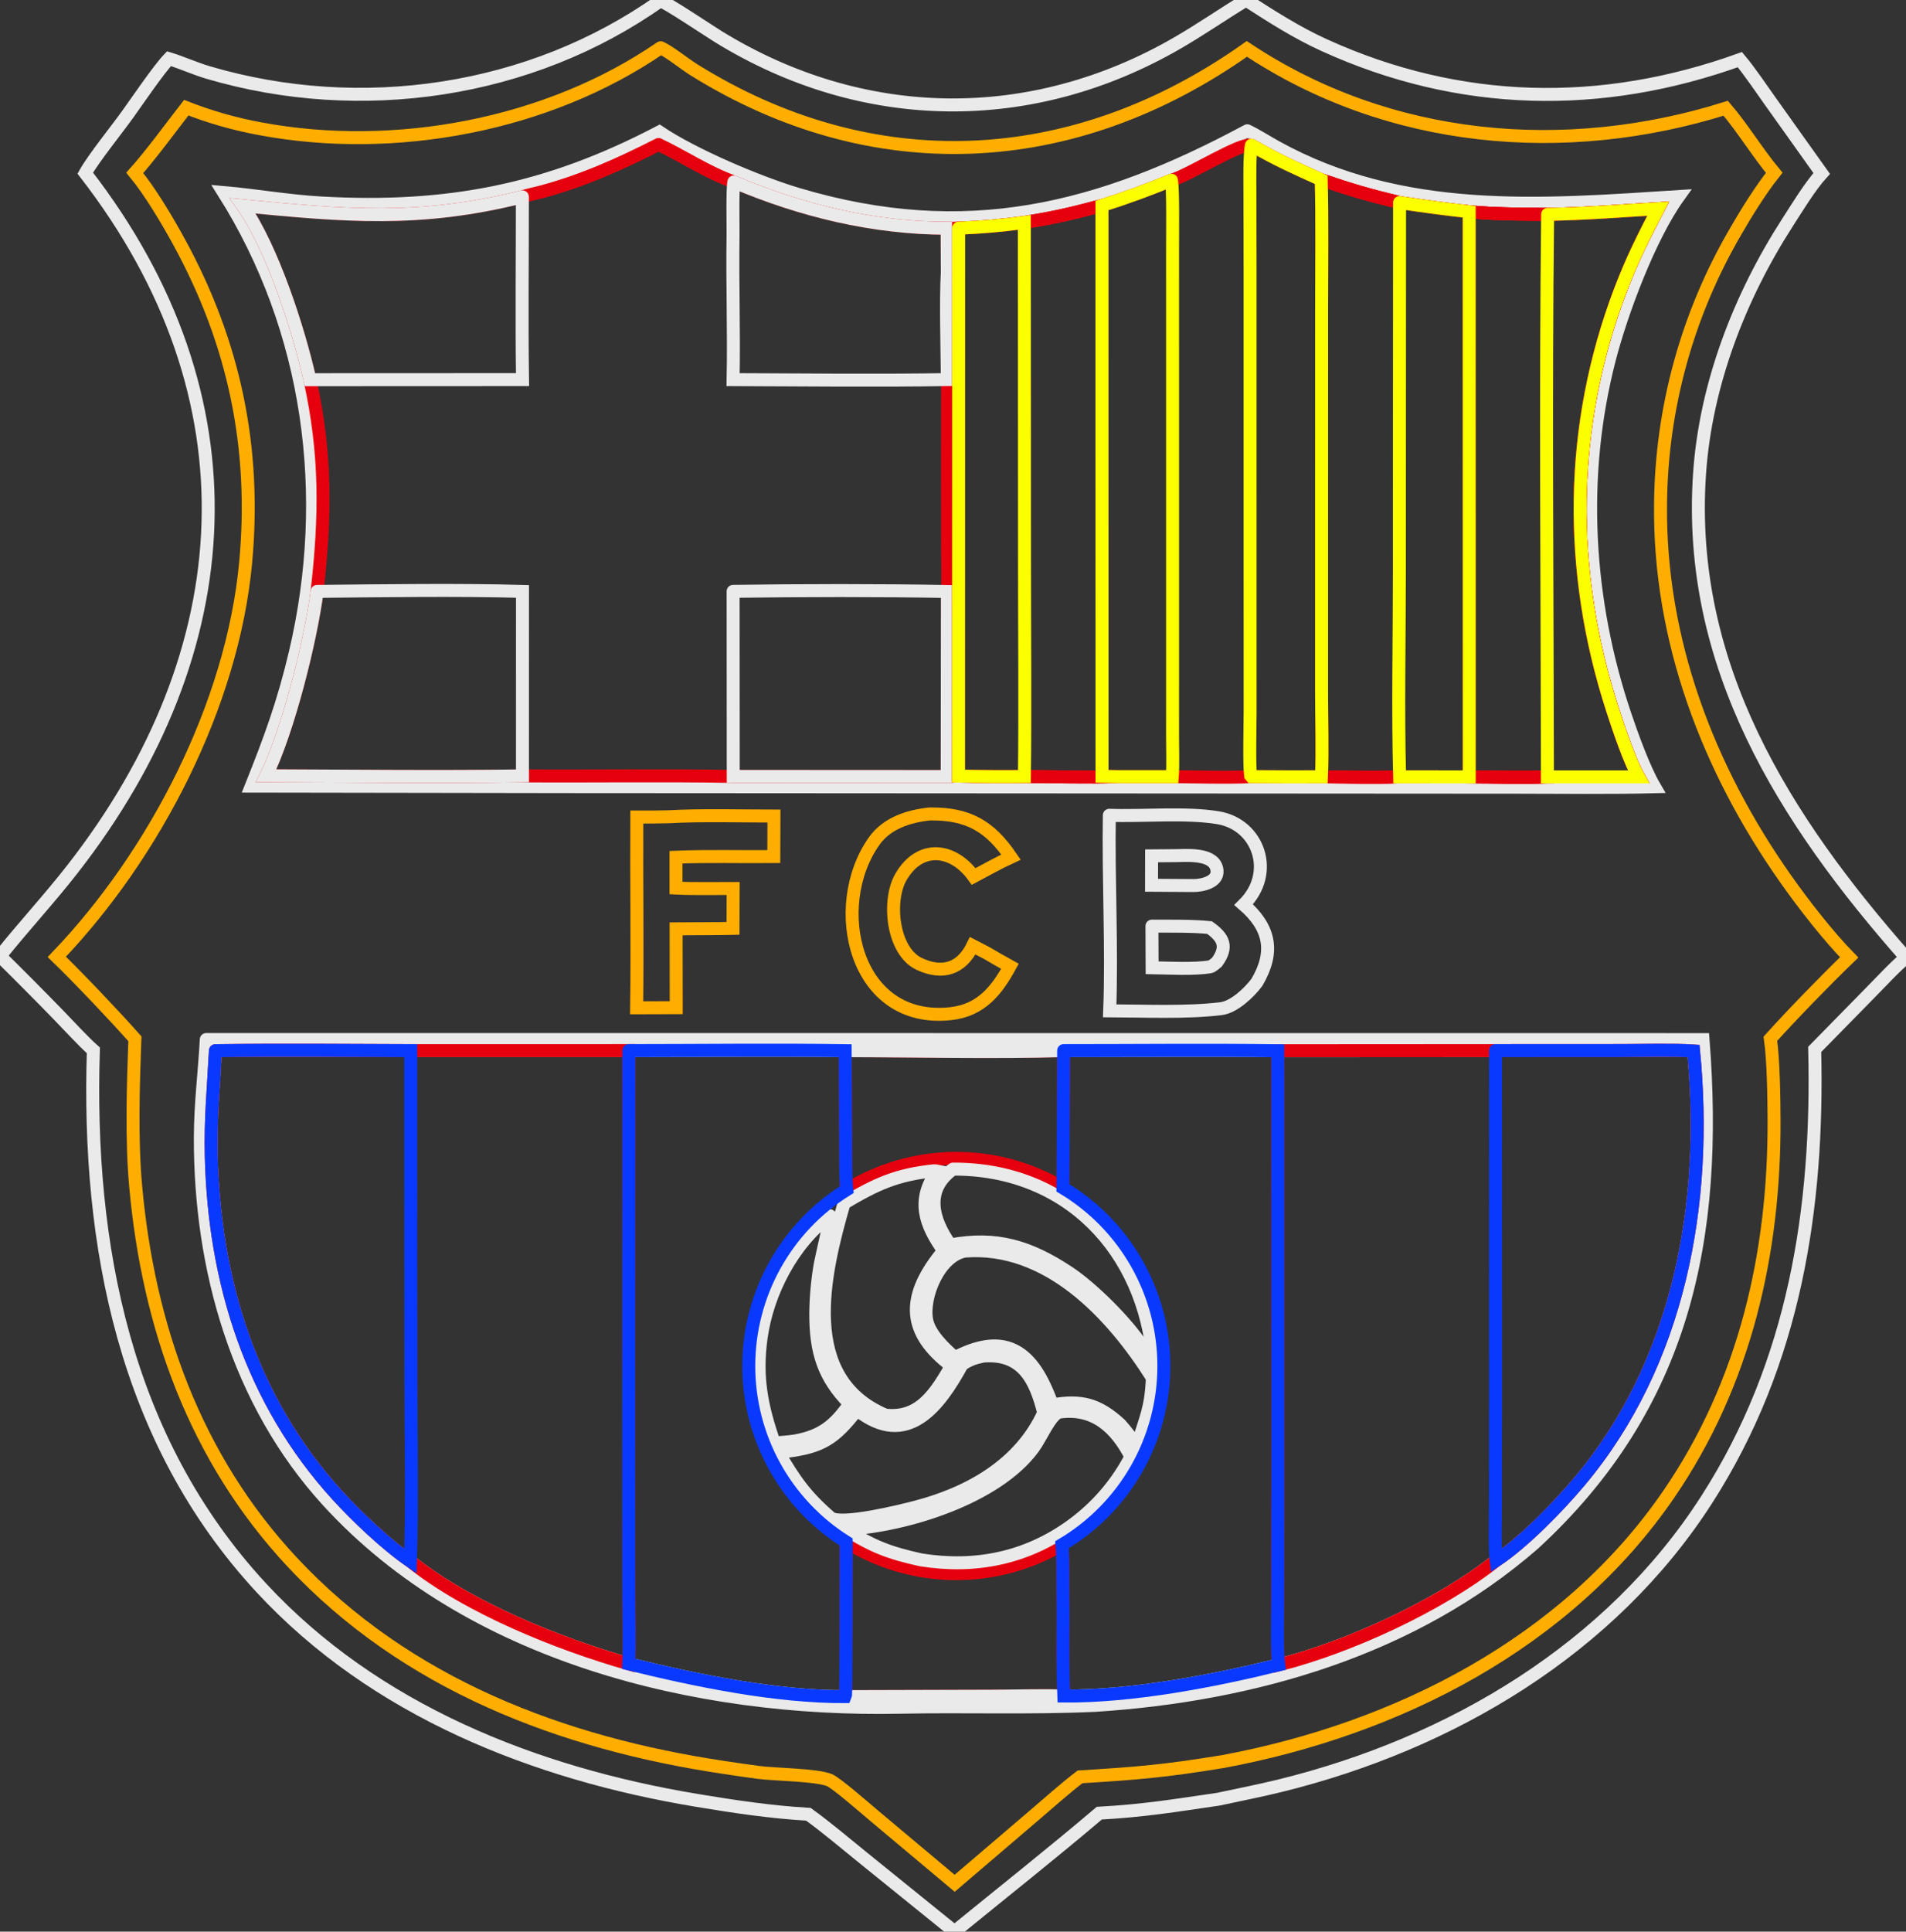
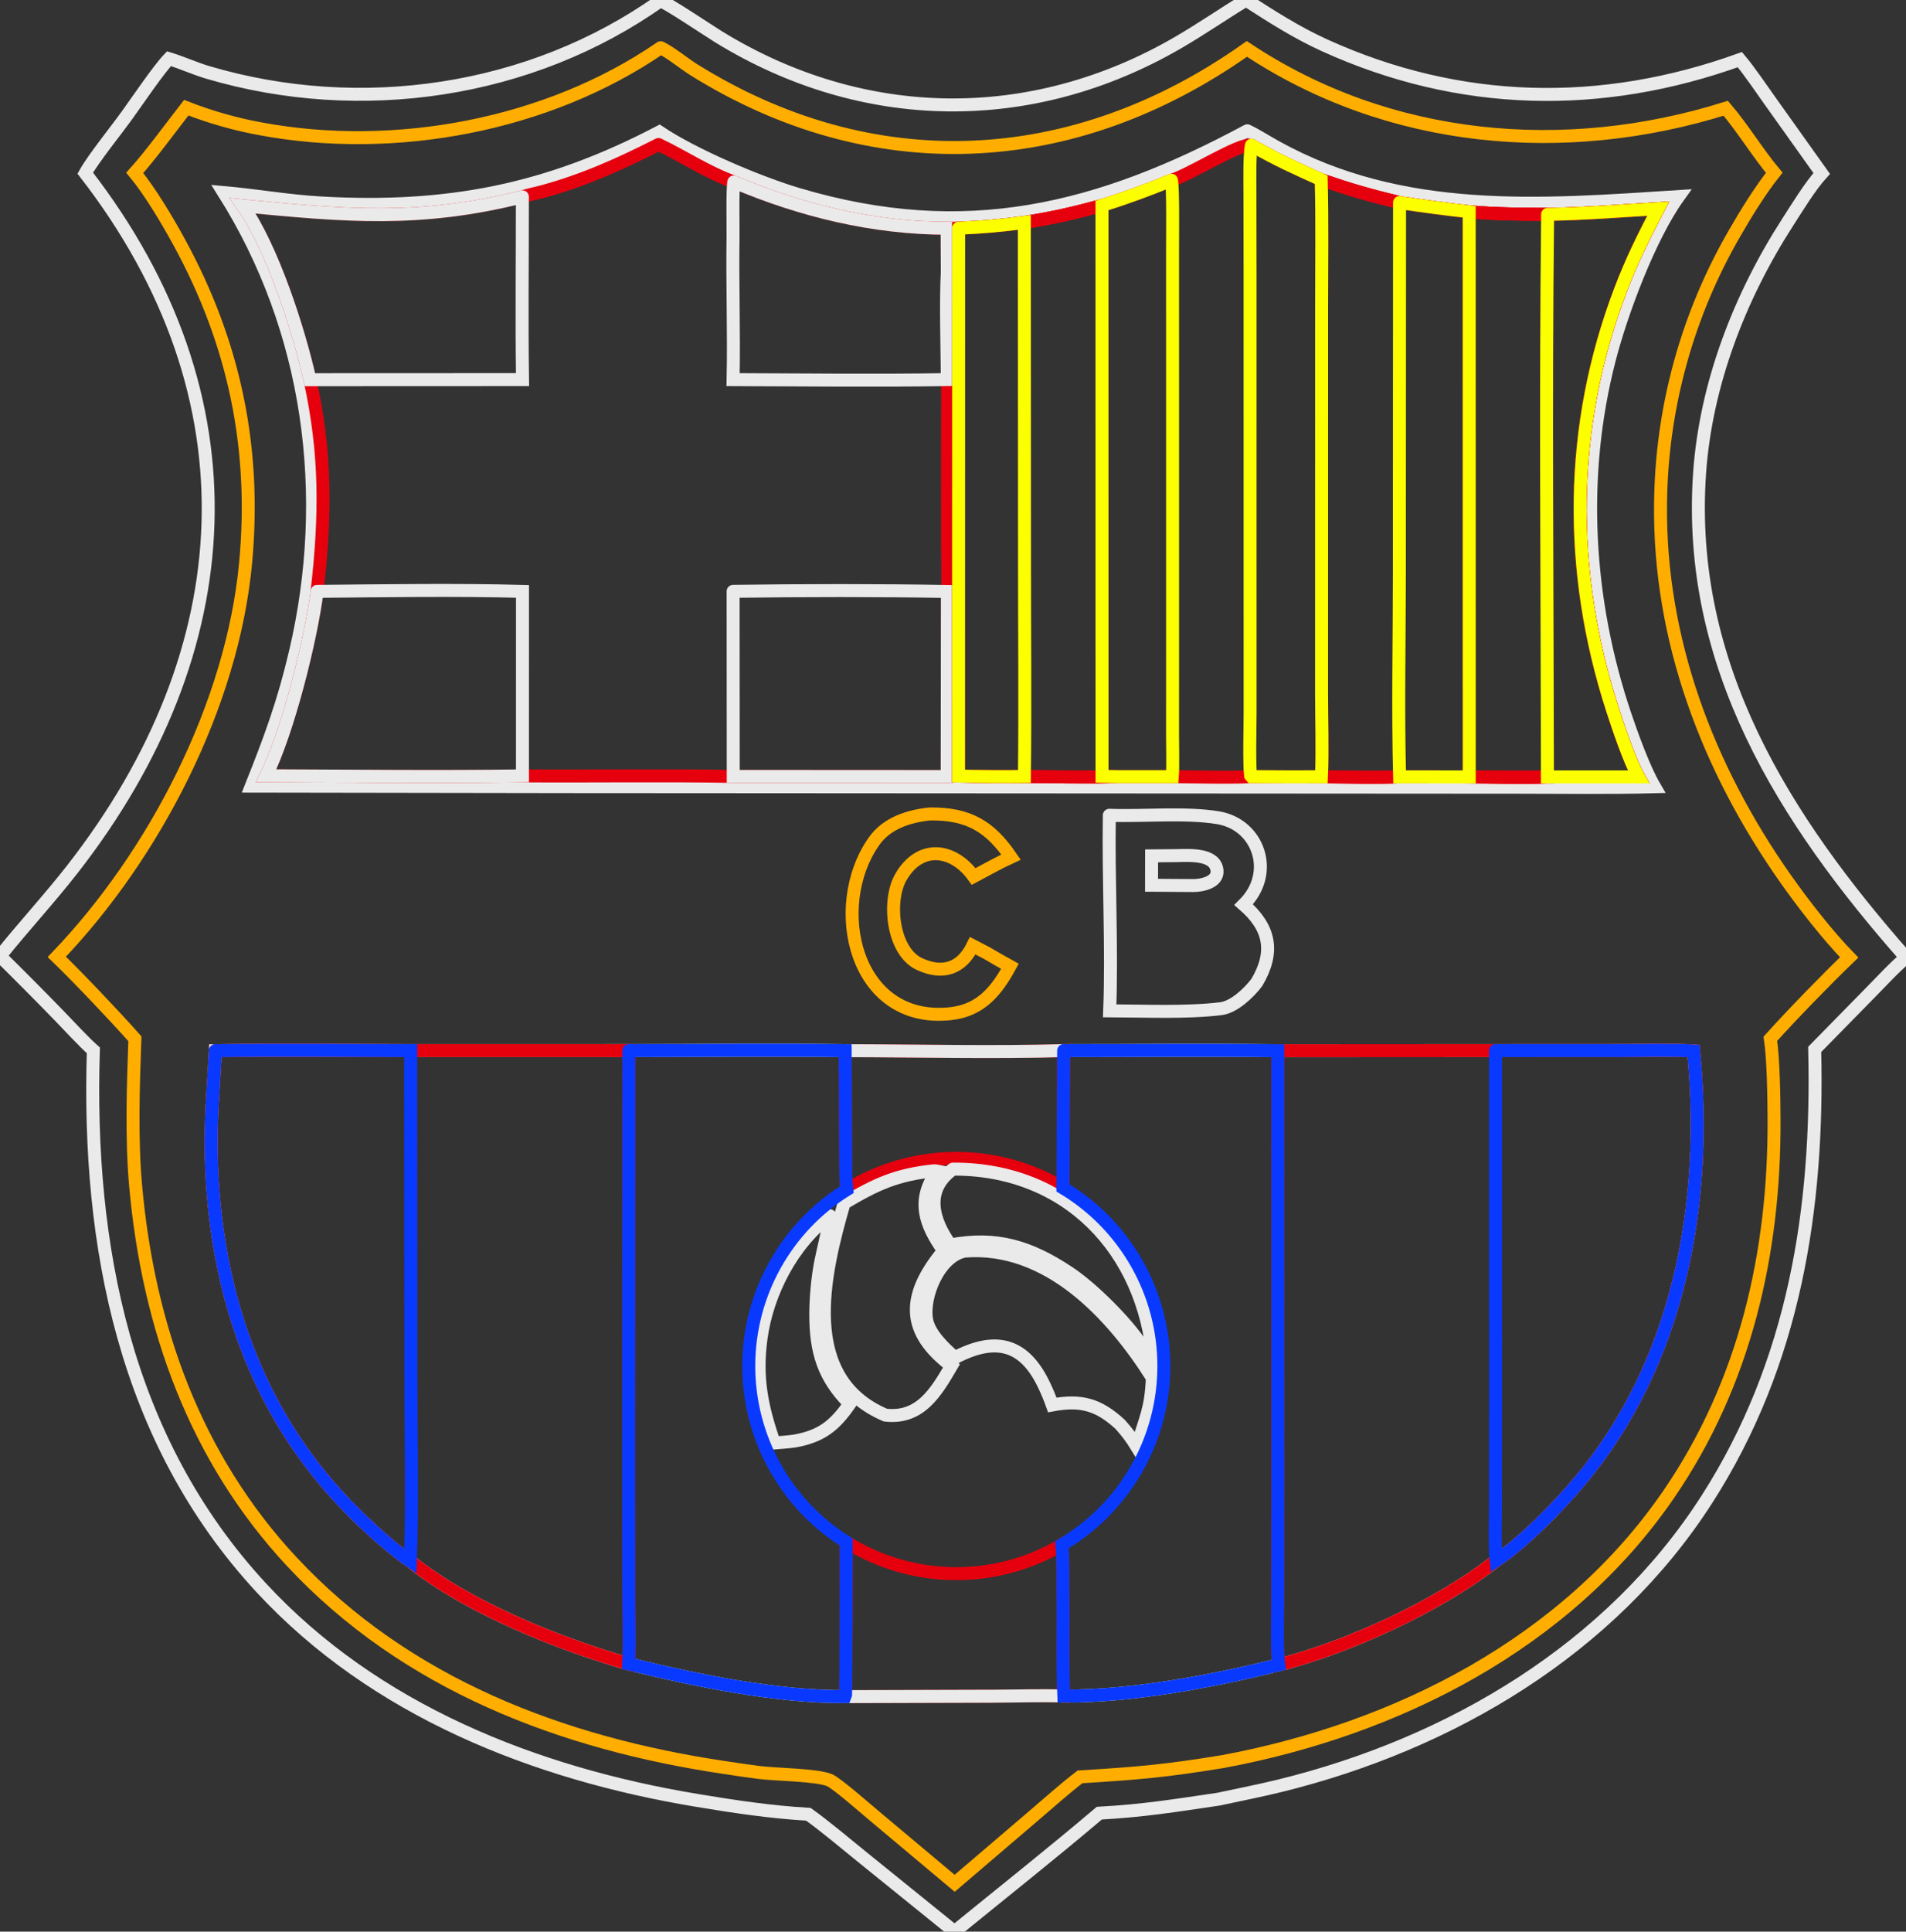
<svg xmlns="http://www.w3.org/2000/svg" baseProfile="tiny" height="1488.677" version="1.2" viewBox="265.952 217.092 1469.556 1488.677" width="1469.556">
  <rect x="265.952" y="217.092" width="1469.556" height="1488.677" fill="#333333" stroke="none" />
  <defs />
  <path auto-skeleton="false" d="M 1226.63,217.085 C 1246.58,229.986 1265.53,242.16 1287.26,252.033 C 1391.35,299.332 1500.61,301.481 1607.41,263.055 C 1614.74,271.742 1624.32,285.96 1631.06,295.405 L 1670.51,350.776 C 1661.57,360.588 1651.52,377.132 1644.2,388.486 C 1607.17,445.927 1581.01,513.514 1576.33,582.172 C 1566.27,729.836 1641.64,848.564 1735.51,955.072 C 1727.34,961.779 1716.21,973.764 1708.55,981.566 L 1665.11,1025.84 C 1668.11,1148.7 1649.43,1267.45 1582.02,1372.54 C 1507.94,1488.03 1384.64,1560.84 1253.34,1593.2 C 1237.26,1597.17 1221.39,1600.23 1205.26,1603.71 C 1171.55,1608.62 1148.51,1612.51 1113.52,1614.47 C 1078.07,1644.57 1038.2,1676.18 1001.88,1705.77 L 931.251,1648.68 C 918.167,1638.09 902.742,1625.03 889.212,1615.31 C 860.319,1613.66 831.739,1609.34 803.365,1604.63 C 678.396,1583.92 554.893,1535.37 467.262,1440.63 C 361.952,1326.77 333.172,1176.89 337.936,1026.59 C 330.033,1019.56 319.175,1007.66 311.578,999.856 C 296.538,984.378 281.329,969.065 265.954,953.92 C 284.08,931.213 303.981,909.819 322.182,886.457 C 453.031,718.501 465.861,523.577 331.689,350.528 C 338.024,339.162 356.251,316.596 364.514,305.042 C 371.913,294.697 388.688,270.095 396.235,262.312 C 406.264,265.373 416.274,269.98 426.417,272.971 C 543.769,307.571 675.022,288.583 775.01,217.716 C 778.749,218.204 812.53,240.882 819.828,245.373 C 931.12,313.854 1061.25,315.578 1174.29,249.904 C 1192.04,239.589 1208.89,227.98 1226.63,217.085" fill="none" id="element-0" initial-ids="[]" rgb="false" skeleton="false" stroke="#EAEAEA" stroke-linecap="round" stroke-opacity="1" stroke-width="10" visible="true" />
  <path auto-skeleton="false" d="M 775.356,253.889 C 782.336,257.049 793.756,266.395 801.003,270.908 C 937.467,355.907 1092.34,350.281 1227.32,254.781 C 1336.56,327.457 1472.49,339.387 1596.5,300.531 C 1609.1,315.113 1621.04,334.81 1633.91,350.244 C 1623.72,362.943 1612.05,381.654 1603.97,395.794 C 1566.84,459.428 1546.96,531.641 1546.26,605.308 C 1545.01,710.135 1582.82,809.376 1642.67,894.363 C 1656.45,913.926 1675.05,937.877 1691.7,954.953 C 1673.85,972.106 1647.42,999.303 1630.95,1017.62 C 1633.33,1033.98 1633.7,1063.27 1633.78,1079.92 C 1634.25,1182.94 1611.38,1282.95 1552.58,1368.7 C 1473.83,1483.55 1343.06,1549.76 1208.64,1574.73 C 1164.49,1581.96 1143.31,1583.76 1098.69,1586.48 C 1087.37,1595.06 1074.2,1606.87 1063.22,1616.22 L 1002.02,1668.51 L 939.351,1615.95 C 933.66,1611.18 910.657,1591.05 905.418,1588.97 C 895.009,1584.85 863.739,1584.73 850.854,1583.07 C 842.531,1582.01 832.992,1580.54 824.758,1579.32 C 699.375,1560.72 579.221,1515.24 491.083,1420.81 C 416.306,1340.7 380.319,1239.46 370.551,1131.24 C 367.264,1094.82 368.626,1054.33 369.959,1017.67 C 353.947,999.628 326.939,971.188 309.753,954.534 C 385.215,875.884 445.12,760.152 455.321,650.93 C 463.576,562.549 446.675,481.635 404.129,403.772 C 395.099,387.245 381.784,364.744 369.854,350.321 C 381.938,336.904 397.933,315.051 409.555,300.087 C 428.134,307.36 447.372,312.822 467.001,316.395 C 570.211,335.618 688.204,313.791 775.356,253.889" fill="none" id="element-1" initial-ids="[]" rgb="false" skeleton="false" stroke="#FFAE00" stroke-linecap="round" stroke-opacity="1" stroke-width="10" visible="true" />
  <path auto-skeleton="false" d="M 918.361,1405.49 C 969.069,1437.24 1033.25,1438.05 1084.75,1407.59 C 1085.84,1419.93 1085.27,1432.49 1085.46,1444.88 C 1085.86,1471.12 1084.95,1498.03 1086.16,1524.2 C 1069.3,1523.6 1048.42,1524.28 1031.07,1524.34 L 917.772,1524.66 C 918.412,1523.41 918.353,1413.51 918.361,1405.49" fill="none" id="element-10" initial-ids="[]" rgb="false" skeleton="false" stroke="#E6000E" stroke-linecap="round" stroke-opacity="1" stroke-width="10" visible="true" />
  <path auto-skeleton="false" d="M 917.591,1026.82 C 970.692,1026.9 1033.39,1028.33 1086.04,1026.77 L 1085.48,1132.55 C 1034.05,1101.76 969.728,1102.3 918.82,1133.94 C 917.741,1125.38 918.008,1105.91 917.944,1096.48 L 917.591,1026.82" fill="none" id="element-11" initial-ids="[]" rgb="false" skeleton="false" stroke="#E6000E" stroke-linecap="round" stroke-opacity="1" stroke-width="10" visible="true" />
-   <path auto-skeleton="false" d="M 1023.91,1262.19 C 1054.13,1259.71 1064.23,1280.08 1070.66,1305.88 C 1052.41,1345.86 1013.39,1367.71 972.471,1378.48 C 959.915,1381.79 916.113,1392.49 906.707,1387.14 C 887.067,1370.16 878.811,1358.24 866.0,1336.23 C 867.837,1336.12 869.671,1335.96 871.498,1335.74 C 899.768,1332.33 909.446,1325.77 926.717,1303.68 C 965.558,1334.49 990.485,1300.1 1007.75,1268.62 C 1013.86,1264.66 1017.14,1263.74 1023.91,1262.19" fill="none" id="element-12" initial-ids="[]" rgb="false" skeleton="false" stroke="#EAEAEA" stroke-linecap="round" stroke-opacity="1" stroke-width="10" visible="true" />
  <path auto-skeleton="false" d="M 1009.9,1181.27 C 1073.66,1176.35 1123.25,1229.51 1154.44,1278.96 C 1153.38,1303.35 1149.32,1309.22 1142.54,1332.15 C 1138.08,1324.9 1135.17,1321.16 1129.63,1314.85 C 1112.98,1299.53 1099.45,1295.75 1077.3,1299.86 C 1075.47,1294.74 1073.39,1289.72 1071.06,1284.81 C 1055.57,1252.01 1033.18,1247.18 1002.2,1263.39 C 993.974,1256.25 982.219,1245.14 980.349,1234.01 C 977.29,1215.81 990.228,1184.87 1009.9,1181.27" fill="none" id="element-13" initial-ids="[]" rgb="false" skeleton="false" stroke="#EAEAEA" stroke-linecap="round" stroke-opacity="1" stroke-width="10" visible="true" />
  <path auto-skeleton="false" d="M 985.938,1119.4 C 987.165,1119.31 986.334,1119.32 988.41,1119.71 C 972.333,1142.2 979.186,1160.92 993.537,1181.0 C 992.487,1182.26 991.459,1183.54 990.453,1184.84 C 964.998,1217.34 965.313,1244.08 999.538,1269.77 C 987.641,1290.03 975.535,1310.8 948.614,1307.69 C 881.983,1279.45 900.8,1199.37 916.78,1144.35 C 941.537,1129.59 957.234,1122.43 985.938,1119.4" fill="none" id="element-14" initial-ids="[]" rgb="false" skeleton="false" stroke="#EAEAEA" stroke-linecap="round" stroke-opacity="1" stroke-width="10" visible="true" />
-   <path auto-skeleton="false" d="M 1082.27,1305.42 C 1109.45,1301.37 1126.36,1317.35 1137.93,1339.73 C 1126.97,1360.79 1111.24,1379.0 1091.99,1392.91 C 1057.28,1418.04 1017.93,1425.92 976.047,1419.26 C 951.817,1413.9 938.844,1409.06 917.933,1395.66 C 964.88,1393.08 1034.4,1371.34 1062.62,1333.04 C 1068.6,1324.92 1075.3,1308.32 1082.27,1305.42" fill="none" id="element-15" initial-ids="[]" rgb="false" skeleton="false" stroke="#EAEAEA" stroke-linecap="round" stroke-opacity="1" stroke-width="10" visible="true" />
  <path auto-skeleton="false" d="M 1000.74,1118.11 C 1088.48,1117.69 1148.22,1180.53 1155.19,1265.88 L 1146.61,1254.59 C 1134.64,1236.17 1107.98,1209.77 1090.22,1197.97 C 1060.07,1177.94 1034.23,1169.85 998.721,1176.54 C 985.133,1157.69 978.157,1134.19 1000.74,1118.11" fill="none" id="element-16" initial-ids="[]" rgb="false" skeleton="false" stroke="#EAEAEA" stroke-linecap="round" stroke-opacity="1" stroke-width="10" visible="true" />
  <path auto-skeleton="false" d="M 905.737,1154.02 C 906.706,1155.88 899.165,1186.65 898.347,1191.62 C 896.182,1204.19 895.033,1216.91 894.913,1229.66 C 894.885,1258.54 900.756,1278.51 921.142,1298.98 C 909.339,1315.98 899.225,1323.91 878.874,1327.63 C 873.619,1328.41 868.207,1328.74 862.903,1329.17 C 853.098,1300.98 848.638,1278.44 852.745,1248.32 C 857.547,1213.09 877.067,1175.65 905.737,1154.02" fill="none" id="element-17" initial-ids="[]" rgb="false" skeleton="false" stroke="#EAEAEA" stroke-linecap="round" stroke-opacity="1" stroke-width="10" visible="true" />
  <path auto-skeleton="false" d="M 1227.62,317.895 C 1234.52,321.128 1242.86,326.489 1249.76,330.306 C 1347.16,384.238 1453.94,375.4 1560.11,368.591 C 1537.93,399.433 1516.23,457.373 1506.75,494.097 C 1483.46,584.234 1489.1,679.856 1518.75,767.798 C 1524.04,783.485 1533.33,809.303 1541.6,823.438 C 1507.29,824.344 1471.33,823.8 1436.87,823.794 L 1252.83,823.672 L 704.122,823.326 L 459.734,822.945 C 474.401,786.228 484.612,758.595 493.764,719.614 C 522.128,598.802 505.243,471.307 438.459,365.479 C 463.481,367.67 487.985,372.105 513.625,373.534 C 611.603,378.995 688.124,363.926 774.312,318.833 C 800.629,336.565 851.074,357.946 881.551,366.971 C 1010.49,405.156 1112.95,379.487 1227.62,317.895" fill="none" id="element-18" initial-ids="[]" rgb="false" skeleton="false" stroke="#EAEAEA" stroke-linecap="round" stroke-opacity="1" stroke-width="10" visible="true" />
  <path auto-skeleton="false" d="M 773.681,328.456 C 792.773,337.466 811.015,349.898 831.791,357.316 C 883.737,379.392 939.514,392.961 996.189,393.001 L 996.332,426.837 C 997.135,442.43 996.672,461.023 996.664,476.801 L 996.497,568.608 L 996.539,638.498 C 996.547,647.697 997.054,664.386 996.415,672.938 L 996.247,815.558 L 831.295,815.467 C 777.38,814.507 722.803,815.398 668.772,815.039 C 603.689,815.998 536.344,815.161 471.149,814.953 C 488.05,780.676 505.575,710.647 510.433,672.863 C 517.015,615.046 517.624,567.273 504.913,509.723 C 496.191,470.856 475.978,408.228 453.114,375.704 C 532.041,383.27 589.536,388.619 668.709,368.777 C 672.908,367.36 679.023,366.145 683.499,364.947 C 715.464,356.39 744.304,343.421 773.681,328.456" fill="none" id="element-19" initial-ids="[]" rgb="false" skeleton="false" stroke="#E6000E" stroke-linecap="round" stroke-opacity="1" stroke-width="10" visible="true" />
-   <path auto-skeleton="false" d="M 424.998,1018.22 L 1579.03,1018.3 C 1590.84,1170.8 1564.68,1299.89 1448.62,1406.71 C 1355.19,1488.24 1232.41,1523.47 1110.6,1531.36 C 1060.38,1533.69 1009.78,1531.8 959.533,1532.83 C 802.973,1536.02 627.594,1493.13 518.619,1373.78 C 449.123,1297.67 420.032,1194.65 420.415,1093.06 C 420.511,1067.57 423.65,1043.47 424.998,1018.22" fill="none" id="element-2" initial-ids="[]" rgb="false" skeleton="false" stroke="#EAEAEA" stroke-linecap="round" stroke-opacity="1" stroke-width="10" visible="true" />
  <path auto-skeleton="false" d="M 510.433,672.863 C 560.012,672.37 619.454,671.487 668.801,672.874 L 668.772,815.039 C 603.689,815.998 536.344,815.161 471.149,814.953 C 488.05,780.676 505.575,710.647 510.433,672.863" fill="none" id="element-20" initial-ids="[]" rgb="false" skeleton="false" stroke="#EAEAEA" stroke-linecap="round" stroke-opacity="1" stroke-width="10" visible="true" />
  <path auto-skeleton="false" d="M 668.709,368.777 C 668.77,415.343 668.135,463.253 668.829,509.653 L 504.913,509.723 C 496.191,470.856 475.978,408.228 453.114,375.704 C 532.041,383.27 589.536,388.619 668.709,368.777" fill="none" id="element-21" initial-ids="[]" rgb="false" skeleton="false" stroke="#EAEAEA" stroke-linecap="round" stroke-opacity="1" stroke-width="10" visible="true" />
  <path auto-skeleton="false" d="M 831.199,672.832 C 884.3,672.078 943.402,671.986 996.415,672.938 L 996.247,815.558 L 831.295,815.467 L 831.199,672.832" fill="none" id="element-22" initial-ids="[]" rgb="false" skeleton="false" stroke="#EAEAEA" stroke-linecap="round" stroke-opacity="1" stroke-width="10" visible="true" />
  <path auto-skeleton="false" d="M 831.791,357.316 C 883.737,379.392 939.514,392.961 996.189,393.001 L 996.332,426.837 C 995.08,450.569 996.195,485.148 996.363,509.639 C 942.418,510.523 885.221,509.862 831.184,509.666 C 831.937,473.291 830.574,435.626 831.143,399.177 C 831.255,391.994 830.606,362.508 831.791,357.316" fill="none" id="element-23" initial-ids="[]" rgb="false" skeleton="false" stroke="#EAEAEA" stroke-linecap="round" stroke-opacity="1" stroke-width="10" visible="true" />
  <path auto-skeleton="false" d="M 1169.13,355.991 C 1182.1,352.59 1222.55,326.636 1230.86,329.004 C 1251.67,340.928 1263.05,345.823 1284.64,355.636 C 1307.79,363.569 1321.3,367.439 1345.04,373.194 C 1362.88,375.91 1380.78,378.273 1398.72,380.281 C 1418.65,382.189 1439.15,382.112 1459.2,382.299 C 1489.94,381.759 1514.39,379.634 1544.44,377.904 C 1532.88,400.24 1524.39,417.008 1515.45,440.408 C 1475.37,545.326 1474.63,657.27 1509.14,763.785 C 1513.64,777.689 1522.25,803.342 1529.25,815.791 L 1459.05,815.806 C 1441.34,816.568 1416.94,815.829 1398.75,815.806 L 1345.08,815.733 C 1327.42,816.58 1303.0,815.841 1284.82,815.728 C 1266.85,815.797 1248.88,815.752 1230.91,815.593 C 1213.91,816.576 1187.5,815.768 1169.82,815.624 L 1127.23,815.621 C 1105.06,816.365 1078.33,815.582 1055.8,815.524 C 1038.86,815.701 1021.93,815.591 1005.0,815.192 L 1005.08,392.963 C 1023.55,392.185 1037.38,390.958 1055.74,388.529 C 1079.3,384.743 1092.36,381.7 1115.59,375.471 C 1133.72,369.788 1151.58,363.288 1169.13,355.991" fill="none" id="element-24" initial-ids="[]" rgb="false" skeleton="false" stroke="#E6000E" stroke-linecap="round" stroke-opacity="1" stroke-width="10" visible="true" />
  <path auto-skeleton="false" d="M 1284.64,355.636 C 1307.79,363.569 1321.3,367.439 1345.04,373.194 C 1362.88,375.91 1380.78,378.273 1398.72,380.281 C 1418.65,382.189 1439.15,382.112 1459.2,382.299 C 1489.94,381.759 1514.39,379.634 1544.44,377.904 C 1532.88,400.24 1524.39,417.008 1515.45,440.408 C 1475.37,545.326 1474.63,657.27 1509.14,763.785 C 1513.64,777.689 1522.25,803.342 1529.25,815.791 L 1459.05,815.806 C 1441.34,816.568 1416.94,815.829 1398.75,815.806 L 1345.08,815.733 C 1327.42,816.58 1303.0,815.841 1284.82,815.728 C 1285.72,796.421 1284.91,770.848 1284.9,750.969 L 1284.9,624.495 L 1284.94,453.282 C 1284.94,421.279 1285.46,387.485 1284.64,355.636" fill="none" id="element-25" initial-ids="[]" rgb="false" skeleton="false" stroke="#E6000E" stroke-linecap="round" stroke-opacity="1" stroke-width="10" visible="true" />
  <path auto-skeleton="false" d="M 1459.2,382.299 C 1489.94,381.759 1514.39,379.634 1544.44,377.904 C 1532.88,400.24 1524.39,417.008 1515.45,440.408 C 1475.37,545.326 1474.63,657.27 1509.14,763.785 C 1513.64,777.689 1522.25,803.342 1529.25,815.791 L 1459.05,815.806 C 1441.34,816.568 1416.94,815.829 1398.75,815.806 L 1398.72,380.281 C 1418.65,382.189 1439.15,382.112 1459.2,382.299" fill="none" id="element-26" initial-ids="[]" rgb="false" skeleton="false" stroke="#E6000E" stroke-linecap="round" stroke-opacity="1" stroke-width="10" visible="true" />
  <path auto-skeleton="false" d="M 1459.2,382.299 C 1489.94,381.759 1514.39,379.634 1544.44,377.904 C 1532.88,400.24 1524.39,417.008 1515.45,440.408 C 1475.37,545.326 1474.63,657.27 1509.14,763.785 C 1513.64,777.689 1522.25,803.342 1529.25,815.791 L 1459.05,815.806 C 1458.88,672.129 1457.55,525.764 1459.2,382.299" fill="none" id="element-27" initial-ids="[]" rgb="false" skeleton="false" stroke="#FCFF00" stroke-linecap="round" stroke-opacity="1" stroke-width="10" visible="true" />
  <path auto-skeleton="false" d="M 1345.04,373.194 C 1362.88,375.91 1380.78,378.273 1398.72,380.281 L 1398.75,815.806 L 1345.08,815.733 C 1343.7,765.464 1344.88,709.041 1344.89,658.333 L 1345.04,373.194" fill="none" id="element-28" initial-ids="[]" rgb="false" skeleton="false" stroke="#FCFF00" stroke-linecap="round" stroke-opacity="1" stroke-width="10" visible="true" />
  <path auto-skeleton="false" d="M 1055.74,388.529 C 1079.3,384.743 1092.36,381.7 1115.59,375.471 L 1115.63,815.399 L 1127.23,815.621 C 1105.06,816.365 1078.33,815.582 1055.8,815.524 C 1038.86,815.701 1021.93,815.591 1005.0,815.192 L 1005.08,392.963 C 1023.55,392.185 1037.38,390.958 1055.74,388.529" fill="none" id="element-29" initial-ids="[]" rgb="false" skeleton="false" stroke="#E6000E" stroke-linecap="round" stroke-opacity="1" stroke-width="10" visible="true" />
  <path auto-skeleton="false" d="M 1419.02,1026.77 L 1516.38,1026.72 C 1532.98,1026.7 1555.85,1026.03 1571.74,1027.08 C 1583.1,1144.08 1560.82,1267.14 1483.85,1358.73 C 1467.51,1378.17 1440.66,1405.76 1419.5,1419.78 C 1375.91,1454.4 1305.78,1486.59 1251.82,1500.19 C 1200.88,1512.74 1138.79,1524.62 1086.16,1524.2 C 1069.3,1523.6 1048.42,1524.28 1031.07,1524.34 L 917.772,1524.66 C 864.336,1524.97 802.372,1512.11 750.687,1499.41 C 696.414,1483.86 626.827,1456.08 582.354,1420.29 C 563.768,1407.51 541.101,1385.99 525.956,1369.38 C 459.919,1296.95 431.121,1204.95 428.858,1108.16 C 428.174,1078.9 430.554,1055.79 432.036,1026.84 C 481.706,1026.15 532.858,1026.63 582.616,1026.79 L 750.805,1026.76 C 805.9,1026.75 862.637,1026.01 917.591,1026.82 C 970.692,1026.9 1033.39,1028.33 1086.04,1026.77 C 1140.66,1026.78 1196.65,1026.16 1251.14,1026.87 L 1419.02,1026.77" fill="none" id="element-3" initial-ids="[]" rgb="false" skeleton="false" stroke="#EAEAEA" stroke-linecap="round" stroke-opacity="1" stroke-width="10" visible="true" />
  <path auto-skeleton="false" d="M 1005.08,392.963 C 1023.55,392.185 1037.38,390.958 1055.74,388.529 L 1055.87,649.935 C 1055.86,704.799 1056.44,760.736 1055.8,815.524 C 1038.86,815.701 1021.93,815.591 1005.0,815.192 L 1005.08,392.963" fill="none" id="element-30" initial-ids="[]" rgb="false" skeleton="false" stroke="#FCFF00" stroke-linecap="round" stroke-opacity="1" stroke-width="10" visible="true" />
-   <path auto-skeleton="false" d="M 1230.86,329.004 C 1251.67,340.928 1263.05,345.823 1284.64,355.636 C 1285.46,387.485 1284.94,421.279 1284.94,453.282 L 1284.9,624.495 L 1284.9,750.969 C 1284.91,770.848 1285.72,796.421 1284.82,815.728 C 1266.85,815.797 1248.88,815.752 1230.91,815.593 L 1230.14,814.647 C 1229.03,805.599 1229.82,775.89 1229.81,765.171 L 1229.79,656.356 L 1229.78,424.62 L 1229.67,365.808 C 1229.66,357.524 1229.19,336.07 1230.86,329.004" fill="none" id="element-31" initial-ids="[]" rgb="false" skeleton="false" stroke="#FCFF00" stroke-linecap="round" stroke-opacity="1" stroke-width="10" visible="true" />
+   <path auto-skeleton="false" d="M 1230.86,329.004 C 1251.67,340.928 1263.05,345.823 1284.64,355.636 C 1285.46,387.485 1284.94,421.279 1284.94,453.282 L 1284.9,750.969 C 1284.91,770.848 1285.72,796.421 1284.82,815.728 C 1266.85,815.797 1248.88,815.752 1230.91,815.593 L 1230.14,814.647 C 1229.03,805.599 1229.82,775.89 1229.81,765.171 L 1229.79,656.356 L 1229.78,424.62 L 1229.67,365.808 C 1229.66,357.524 1229.19,336.07 1230.86,329.004" fill="none" id="element-31" initial-ids="[]" rgb="false" skeleton="false" stroke="#FCFF00" stroke-linecap="round" stroke-opacity="1" stroke-width="10" visible="true" />
  <path auto-skeleton="false" d="M 1169.13,355.991 C 1170.52,361.763 1170.0,399.806 1170.01,408.474 L 1170.02,529.034 L 1170.02,722.546 L 1170.01,784.016 C 1170.01,792.612 1170.44,807.752 1169.82,815.624 L 1127.23,815.621 L 1115.63,815.399 L 1115.59,375.471 C 1133.72,369.788 1151.58,363.288 1169.13,355.991" fill="none" id="element-32" initial-ids="[]" rgb="false" skeleton="false" stroke="#FCFF00" stroke-linecap="round" stroke-opacity="1" stroke-width="10" visible="true" />
  <path auto-skeleton="false" d="M 1121.26,845.414 C 1147.14,846.404 1180.01,843.121 1205.16,847.319 C 1236.36,852.525 1249.59,889.888 1224.84,914.292 C 1245.31,932.069 1248.83,950.738 1235.03,974.189 C 1228.88,982.369 1217.25,993.291 1207.23,994.48 C 1180.23,997.685 1148.78,996.197 1121.54,996.103 C 1123.38,948.409 1120.43,894.108 1121.26,845.414" fill="none" id="element-33" initial-ids="[]" rgb="false" skeleton="false" stroke="#EAEAEA" stroke-linecap="round" stroke-opacity="1" stroke-width="10" visible="true" />
-   <path auto-skeleton="false" d="M 1154.12,930.827 C 1167.33,930.906 1185.9,930.598 1198.55,931.97 C 1209.58,939.834 1212.71,946.809 1204.24,958.599 C 1203.11,959.577 1200.37,961.906 1199.11,962.129 C 1186.84,964.291 1166.52,963.1 1154.25,962.905 L 1154.12,930.827" fill="none" id="element-34" initial-ids="[]" rgb="false" skeleton="false" stroke="#EAEAEA" stroke-linecap="round" stroke-opacity="1" stroke-width="10" visible="true" />
  <path auto-skeleton="false" d="M 1173.73,876.499 C 1183.41,876.267 1203.0,875.042 1204.3,887.968 C 1205.22,897.095 1192.36,899.592 1186.11,899.559 L 1153.81,899.342 L 1153.85,876.682 L 1173.73,876.499" fill="none" id="element-35" initial-ids="[]" rgb="false" skeleton="false" stroke="#EAEAEA" stroke-linecap="round" stroke-opacity="1" stroke-width="10" visible="true" />
  <path auto-skeleton="false" d="M 982.716,844.391 C 1012.26,844.0 1029.09,853.709 1045.46,877.64 C 1036.44,881.773 1025.56,887.871 1016.67,892.584 C 1000.92,870.787 975.318,867.478 960.559,893.019 C 950.039,911.223 953.885,950.348 974.888,960.068 C 992.751,968.335 1007.27,963.702 1015.97,945.97 L 1026.83,951.62 C 1032.7,955.114 1038.64,958.505 1044.63,961.792 C 1034.3,980.675 1022.28,995.679 999.121,998.275 C 924.91,1006.59 904.374,915.592 939.911,865.347 C 949.721,851.476 966.434,846.128 982.716,844.391" fill="none" id="element-36" initial-ids="[]" rgb="false" skeleton="false" stroke="#FFAE00" stroke-linecap="round" stroke-opacity="1" stroke-width="10" visible="true" />
-   <path auto-skeleton="false" d="M 781.59,846.551 C 805.822,845.15 837.87,846.008 862.689,846.019 L 862.554,877.258 C 837.935,877.509 811.593,876.719 787.166,877.724 L 787.172,901.495 C 800.628,902.194 817.522,901.783 831.238,901.818 L 831.113,932.565 L 820.5,932.757 L 787.243,932.942 L 787.335,993.687 L 756.815,993.78 C 757.479,945.214 756.658,895.572 756.94,846.79 C 765.157,846.827 773.375,846.748 781.59,846.551" fill="none" id="element-37" initial-ids="[]" rgb="false" skeleton="false" stroke="#FFAE00" stroke-linecap="round" stroke-opacity="1" stroke-width="10" visible="true" />
  <path auto-skeleton="false" d="M 432.036,1026.84 C 481.706,1026.15 532.858,1026.63 582.616,1026.79 L 750.805,1026.76 L 750.653,1347.85 L 750.737,1445.2 C 750.781,1461.77 751.475,1483.24 750.687,1499.41 C 696.414,1483.86 626.827,1456.08 582.354,1420.29 C 563.768,1407.51 541.101,1385.99 525.956,1369.38 C 459.919,1296.95 431.121,1204.95 428.858,1108.16 C 428.174,1078.9 430.554,1055.79 432.036,1026.84" fill="none" id="element-4" initial-ids="[]" rgb="false" skeleton="false" stroke="#E6000E" stroke-linecap="round" stroke-opacity="1" stroke-width="10" visible="true" />
  <path auto-skeleton="false" d="M 432.036,1026.84 C 481.706,1026.15 532.858,1026.63 582.616,1026.79 L 582.761,1279.44 C 582.757,1324.21 584.002,1376.11 582.354,1420.29 C 563.768,1407.51 541.101,1385.99 525.956,1369.38 C 459.919,1296.95 431.121,1204.95 428.858,1108.16 C 428.174,1078.9 430.554,1055.79 432.036,1026.84" fill="none" id="element-5" initial-ids="[]" rgb="false" skeleton="false" stroke="#0939FF" stroke-linecap="round" stroke-opacity="1" stroke-width="10" visible="true" />
  <path auto-skeleton="false" d="M 1419.02,1026.77 L 1516.38,1026.72 C 1532.98,1026.7 1555.85,1026.03 1571.74,1027.08 C 1583.1,1144.08 1560.82,1267.14 1483.85,1358.73 C 1467.51,1378.17 1440.66,1405.76 1419.5,1419.78 C 1375.91,1454.4 1305.78,1486.59 1251.82,1500.19 C 1250.27,1489.37 1251.04,1462.99 1251.07,1450.74 L 1251.18,1358.2 L 1251.14,1026.87 L 1419.02,1026.77" fill="none" id="element-6" initial-ids="[]" rgb="false" skeleton="false" stroke="#E6000E" stroke-linecap="round" stroke-opacity="1" stroke-width="10" visible="true" />
  <path auto-skeleton="false" d="M 1419.02,1026.77 L 1516.38,1026.72 C 1532.98,1026.7 1555.85,1026.03 1571.74,1027.08 C 1583.1,1144.08 1560.82,1267.14 1483.85,1358.73 C 1467.51,1378.17 1440.66,1405.76 1419.5,1419.78 C 1418.37,1410.27 1418.96,1387.63 1418.97,1377.2 L 1419.08,1296.21 L 1419.02,1026.77" fill="none" id="element-7" initial-ids="[]" rgb="false" skeleton="false" stroke="#0939FF" stroke-linecap="round" stroke-opacity="1" stroke-width="10" visible="true" />
  <path auto-skeleton="false" d="M 750.805,1026.76 C 805.9,1026.75 862.637,1026.01 917.591,1026.82 L 917.944,1096.48 C 918.008,1105.91 917.741,1125.38 918.82,1133.94 C 871.915,1163.09 843.355,1214.36 843.262,1269.58 C 843.168,1324.81 871.555,1376.18 918.361,1405.49 C 918.353,1413.51 918.412,1523.41 917.772,1524.66 C 864.336,1524.97 802.372,1512.11 750.687,1499.41 C 751.475,1483.24 750.781,1461.77 750.737,1445.2 L 750.653,1347.85 L 750.805,1026.76" fill="none" id="element-8" initial-ids="[]" rgb="false" skeleton="false" stroke="#0939FF" stroke-linecap="round" stroke-opacity="1" stroke-width="10" visible="true" />
  <path auto-skeleton="false" d="M 1086.04,1026.77 C 1140.66,1026.78 1196.65,1026.16 1251.14,1026.87 L 1251.18,1358.2 L 1251.07,1450.74 C 1251.04,1462.99 1250.27,1489.37 1251.82,1500.19 C 1200.88,1512.74 1138.79,1524.62 1086.16,1524.2 C 1084.95,1498.03 1085.86,1471.12 1085.46,1444.88 C 1085.27,1432.49 1085.84,1419.93 1084.75,1407.59 C 1133.31,1378.87 1163.16,1326.7 1163.31,1270.28 C 1163.46,1213.86 1133.89,1161.53 1085.48,1132.55 L 1086.04,1026.77" fill="none" id="element-9" initial-ids="[]" rgb="false" skeleton="false" stroke="#0939FF" stroke-linecap="round" stroke-opacity="1" stroke-width="10" visible="true" />
</svg>